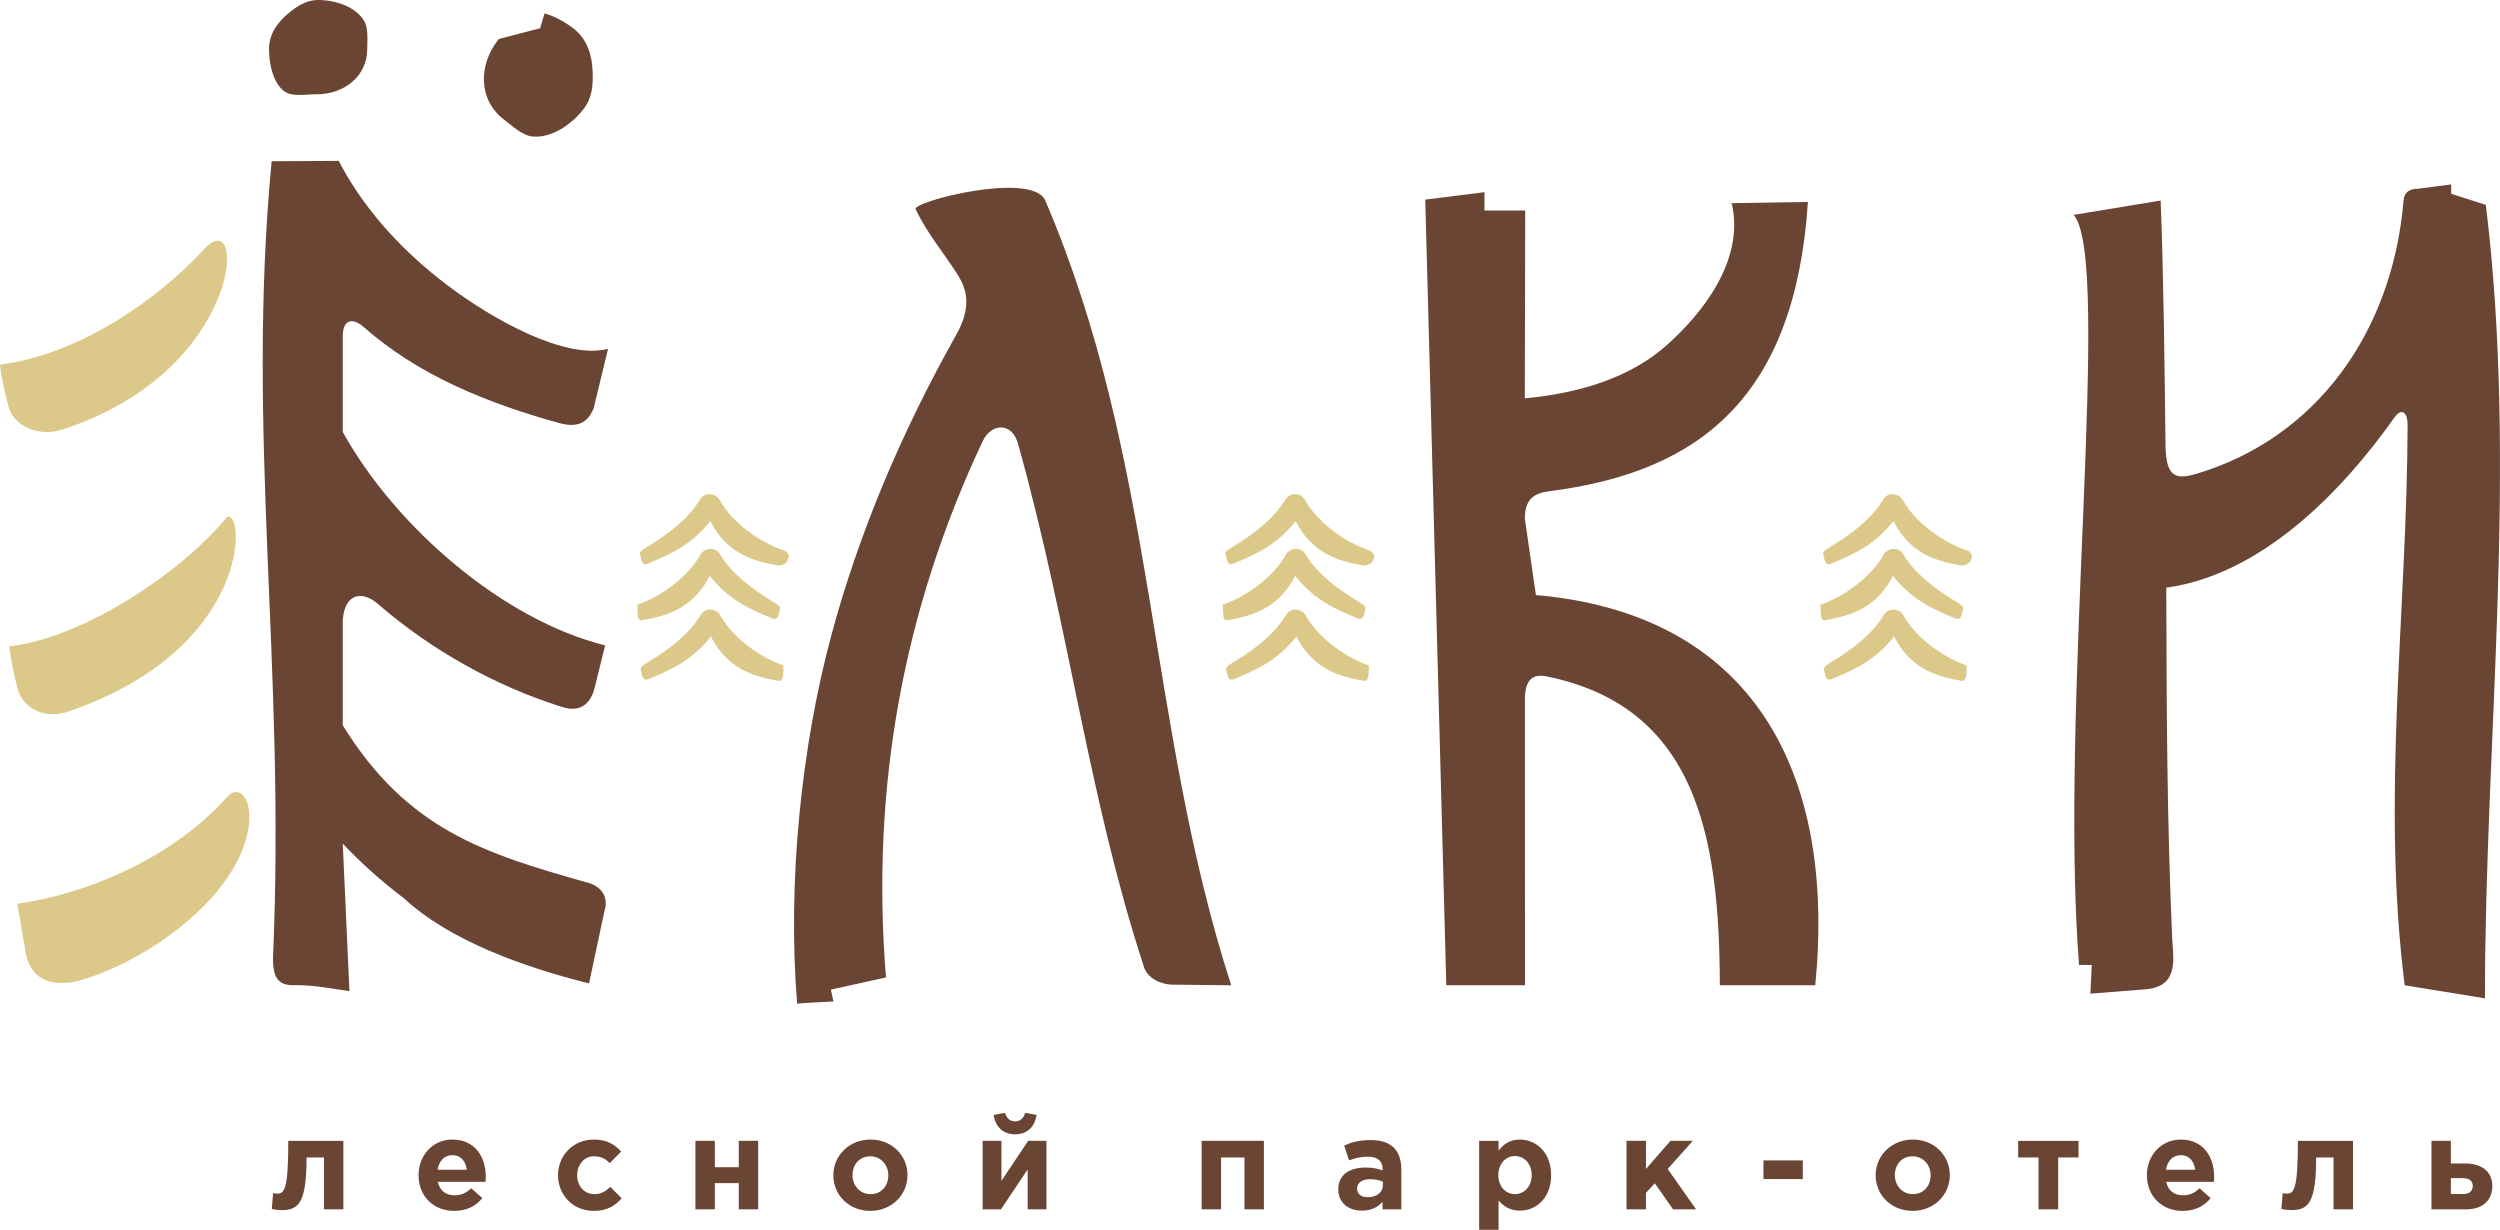
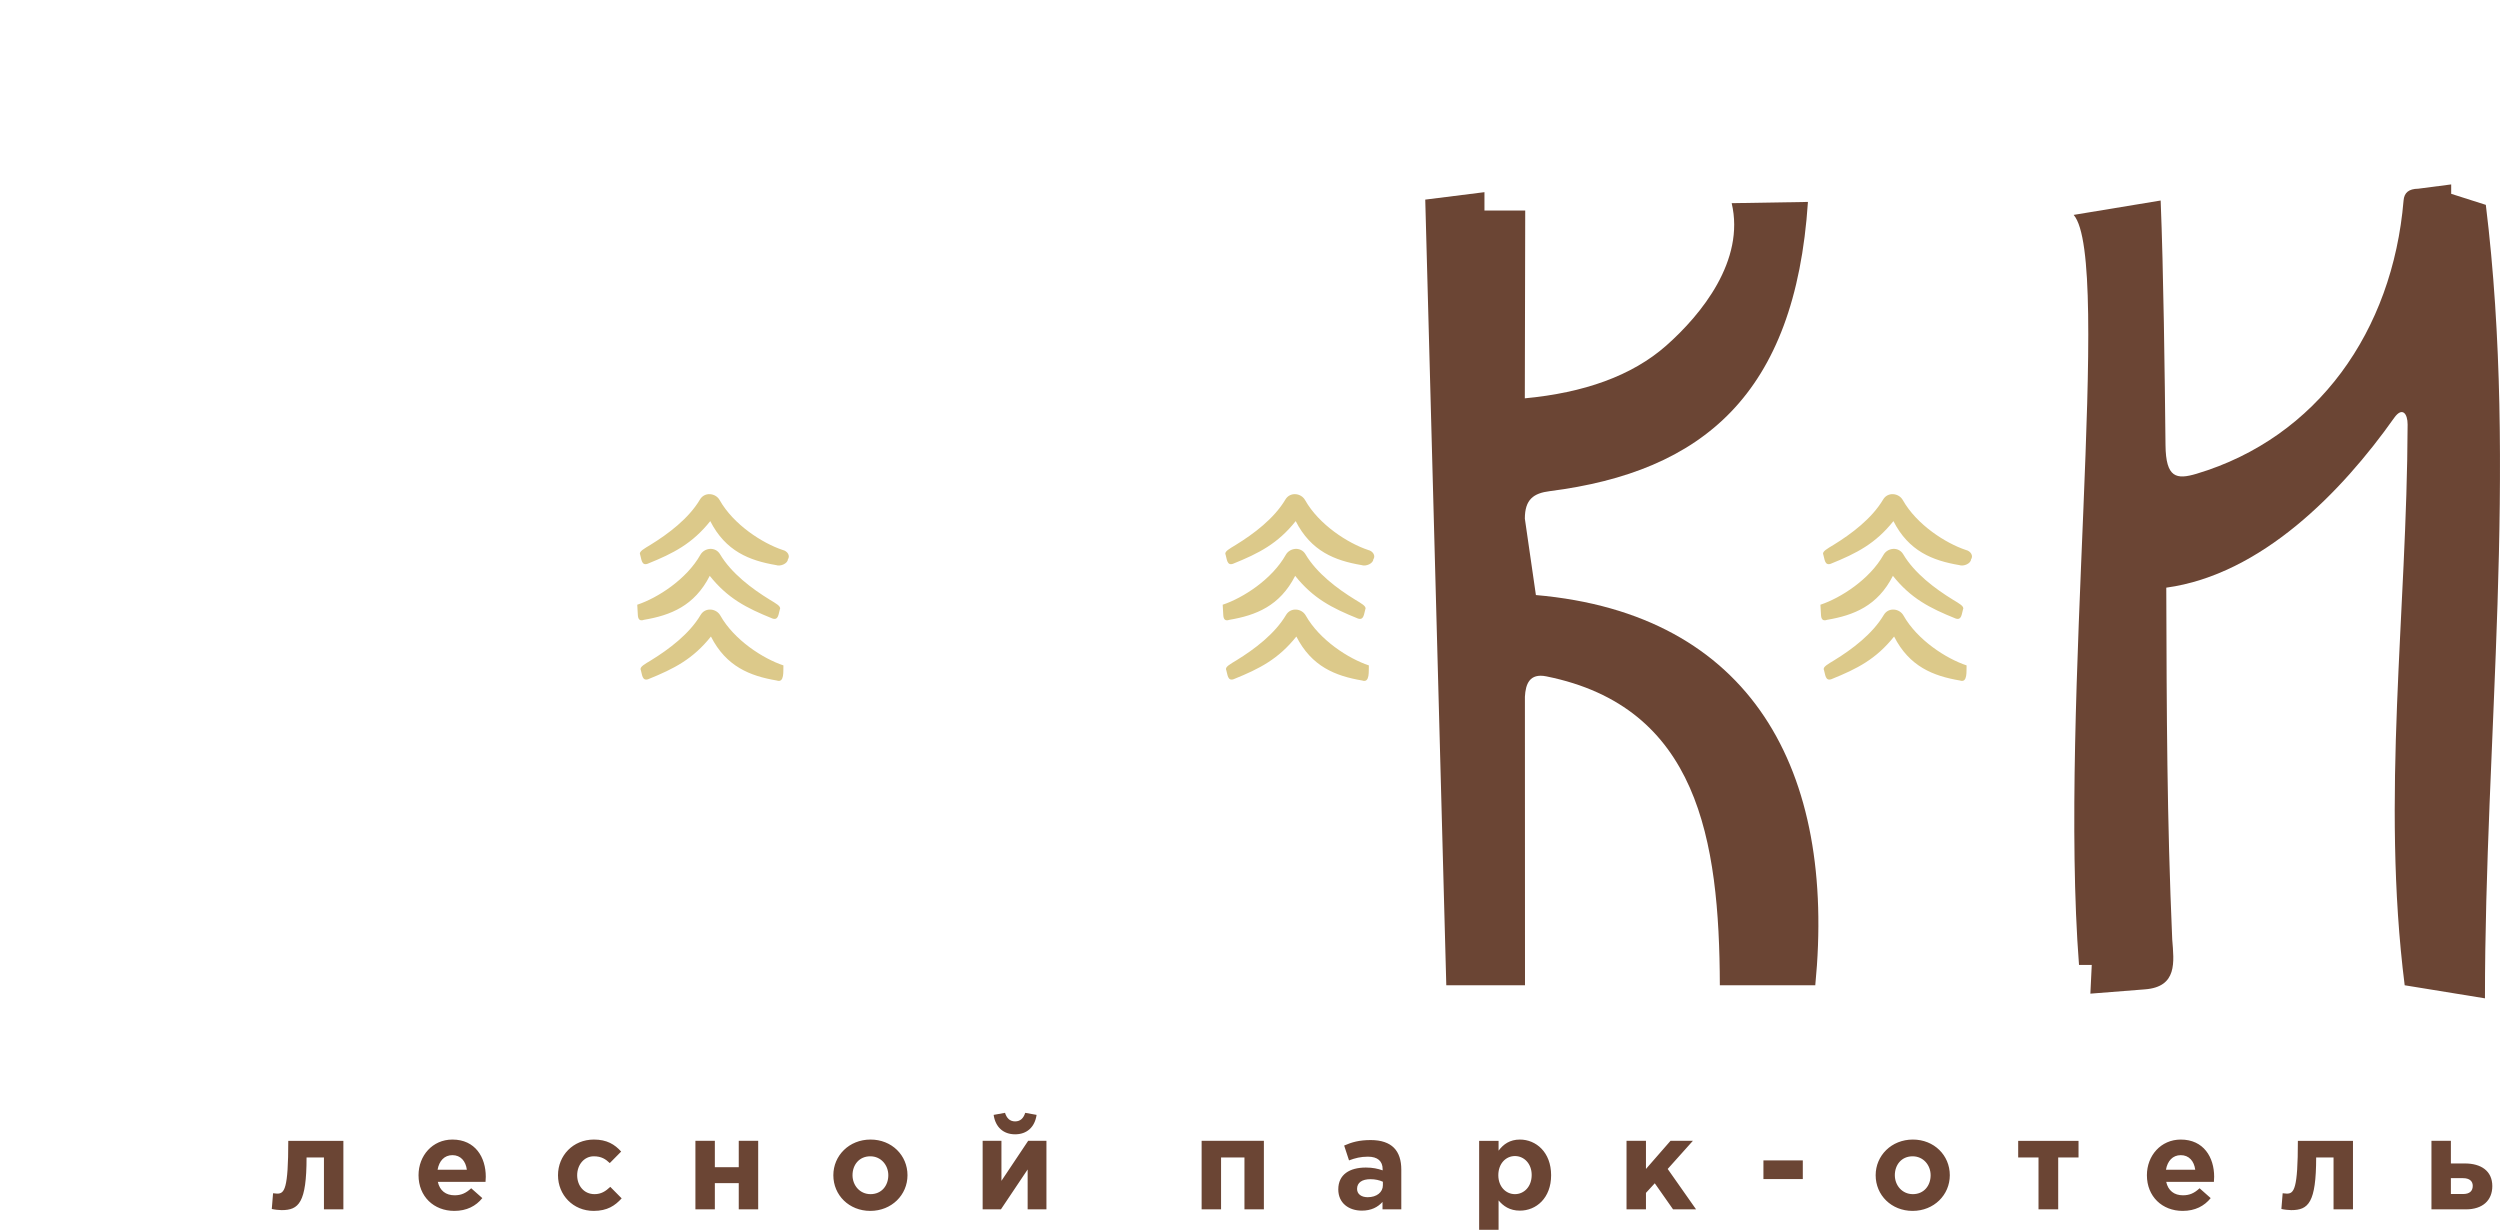
<svg xmlns="http://www.w3.org/2000/svg" xml:space="preserve" width="134.376mm" height="66.103mm" version="1.1" style="shape-rendering:geometricPrecision; text-rendering:geometricPrecision; image-rendering:optimizeQuality; fill-rule:evenodd; clip-rule:evenodd" viewBox="0 0 25167.27 12380.37">
  <defs>
    <style type="text/css">
   
    .fil0 {fill:#6B4534}
    .fil2 {fill:#DCC98A;fill-rule:nonzero}
    .fil1 {fill:#6B4534;fill-rule:nonzero}
   
  </style>
  </defs>
  <g id="Layer_x0020_1">
    <g id="_1483687476208">
      <path class="fil0" d="M24207.74 9918.63c-238.79,-1890.88 23.36,-3749.08 29.5,-5644.9 0.36,-112.99 -55.44,-180.27 -135.41,-67.16 -530.44,750.28 -1339.31,1578.5 -2294.06,1709.32 4.03,1285.15 6.61,2315.05 59.84,3541.82 17.77,226.98 53.66,475.81 -272.92,501.9l-551.12 43.43 13.97 -289.4 -128.39 0c-204.01,-2630.69 340.12,-7096.43 -53.83,-7550.33l875.82 -144.7c28.69,710.95 41.15,1749.83 48.85,2463.22 3.54,329.93 110.31,348 313.3,287.27 1214.48,-363.51 1972.65,-1435.02 2083.24,-2750.46 6.74,-80.23 52.98,-117.47 148.2,-119l331.18 -43.04 0 94.56 348.73 111.21c326.28,2658.92 -9.59,5395.15 -8.78,7987.82l-808.14 -131.55z" />
-       <path class="fil0" d="M3450.57 3389.24l0 959.13c523.55,946.39 1602.66,1889.72 2640.97,2148.72l-101.25 411.74c-28.82,127.28 -111.47,286.67 -347.63,203.13 -664.43,-209.97 -1299.92,-569.47 -1824.48,-1020.21 -178.21,-163.47 -350.59,-108.29 -367.61,151.54l0 1058.32c652.26,1055 1433.27,1290.2 2451.1,1580.41 111.29,23.34 239.11,114.47 182.44,293.41l-154.2 724.4c-648.3,-161.71 -1398.92,-426.48 -1863.57,-856.74 -220.74,-167.1 -427.86,-351.45 -615.77,-550.2l67.37 1484.68c-175.21,-23.95 -359.78,-63.6 -558.24,-59.78 -167.79,3.76 -212.24,-87.35 -211.58,-274.49 129.4,-2952.74 -274.85,-5272.49 -13.47,-8020.11l675.37 -3.63 39.42 73.81c244.96,443.61 613.94,844.73 1047.57,1173 482.91,365.57 1200.96,755.49 1623.99,645.21 -43.86,178.37 -101.66,423.78 -145.54,602.16 -32.51,66.28 -91.15,215.95 -346.06,145.32 -723.95,-200.72 -1418.57,-480.23 -1973.85,-972.02 -123.22,-102.22 -207.12,-53.25 -204.99,102.2zm-247.97 -3389.24c175.38,0 371.53,66.06 459.31,203.7 48.88,76.68 35.17,193.06 35.17,290.77 0,273.11 -234.02,454.48 -507.11,454.48 -117.94,0 -247.07,29.29 -329.35,-31.13 -108.27,-79.49 -152.49,-268.2 -152.49,-423.35 0,-153.18 86.49,-270.11 195.85,-360.78 85.59,-70.98 178.69,-133.69 298.61,-133.69zm2674.72 1094.6c-124.75,162.04 -325.29,296.27 -514.88,279.47 -105.61,-9.36 -203.38,-104.83 -293.65,-174.31 -252.32,-194.26 -253.46,-539.45 -59.22,-791.77 3.88,-5.02 7.72,-10.09 11.5,-15.25l416.12 -108.48 45.12 -149.78c102.3,29.14 206.62,87.5 289.87,151.59 141.52,108.95 188.02,272.02 194.01,437.55 4.72,129.57 -3.6,260.18 -88.87,370.97z" />
-       <path class="fil0" d="M9892 4442.72c-790.04,1678.47 -1129.41,3469.86 -972.93,5397.23l-554.83 122.3 26.41 119.85c-136.57,7.47 -271.35,11.52 -366.04,21.74 -99.73,-1230.27 44.35,-2593.98 344.54,-3709.29 287.06,-1066.54 724.4,-2073.51 1249.54,-3011.36 183.32,-314.74 97.45,-495.25 19.07,-622.35 -137.23,-215.4 -305.94,-414.38 -420.3,-653.81 -39.57,-77.8 1175.32,-388.33 1305.13,-88.4 1123.53,2622.79 1022.1,5277.19 1872,7900l-604.29 -6.56c-100.48,-5.06 -242.22,-58.7 -277.47,-187.93 -559.77,-1715.37 -743.48,-3385.3 -1261.42,-5246.48 -58.7,-234.71 -273.82,-219.02 -359.41,-34.95z" />
      <path class="fil0" d="M14559.75 9918.63c-71,-2650.51 -140.86,-5258.71 -211.86,-7909.21l596.05 -74.9 0 184.93 410.37 0 -4.08 1890.49c592.25,-55.55 1077.93,-225.18 1424.3,-531.4 356.28,-315.02 794.02,-858.07 658.1,-1433.24l767.76 -12.64c-128.33,1942.35 -1065.02,2716.25 -2599.3,2911.66 -162.75,20.71 -250.48,82.73 -250.48,276.81l111.25 769.14c2168.76,189.59 3024.58,1763.58 2812.44,3928.35l-960.72 0c-4.78,-1471.03 -221.08,-2802.12 -1747.02,-3109.87 -168.5,-33.97 -208.79,77.48 -215.36,205.31l0.92 2904.57 -792.35 0z" />
    </g>
    <path class="fil1" d="M2902.06 11484.62c0,489.05 -38.62,531.53 -111.98,531.53 -9.01,0 -33.45,-2.57 -41.19,-3.86l-12.87 158.3c25.73,6.42 73.36,11.57 99.1,11.57 172.46,0 250.97,-73.36 250.97,-530.24l175.02 0 0 522.52 195.62 0 0 -689.83 -554.68 0zm1671.64 705.28c124.83,0 217.5,-48.92 281.83,-128.71l-111.96 -99.1c-54.05,50.19 -101.68,70.78 -167.31,70.78 -87.52,0 -149.29,-46.34 -168.6,-135.13l480.04 0c1.29,-18.02 2.58,-36.03 2.58,-51.49 0,-195.61 -105.54,-374.5 -335.9,-374.5 -200.77,0 -341.05,162.16 -341.05,359.07 0,213.64 153.15,359.07 360.36,359.07zm-168.6 -414.42c15.43,-88.79 68.21,-146.72 149.29,-146.72 82.37,0 133.84,59.2 145.43,146.72l-294.72 0zm1571.25 414.42c137.7,0 214.92,-52.78 281.85,-126.14l-114.55 -115.82c-47.63,45.04 -92.67,73.36 -158.3,73.36 -106.83,0 -175.04,-84.94 -175.04,-190.47 0,-104.25 69.5,-190.47 167.32,-190.47 77.22,0 118.39,28.32 160.86,68.21l114.55 -115.84c-64.35,-72.07 -144.14,-120.97 -274.14,-120.97 -211.06,0 -361.64,162.16 -361.64,359.07 0,199.48 151.87,359.07 359.07,359.07zm1656.19 -705.28l-195.62 0 0 265.13 -240.65 0 0 -265.13 -195.62 0 0 689.83 195.62 0 0 -263.84 240.65 0 0 263.84 195.62 0 0 -689.83zm1128.53 705.28c214.93,0 374.5,-160.88 374.5,-359.07 0,-200.77 -158.3,-359.07 -371.94,-359.07 -214.92,0 -374.5,160.88 -374.5,359.07 0,200.77 158.3,359.07 371.94,359.07zm2.57 -168.6c-108.1,0 -181.47,-88.81 -181.47,-190.47 0,-104.25 66.94,-190.47 178.9,-190.47 108.1,0 181.47,88.79 181.47,190.47 0,104.25 -66.92,190.47 -178.9,190.47zm1770.73 -536.68l-184.03 0 -268.99 402.82 0 -402.82 -189.18 0 0 689.83 184.03 0 268.99 -401.53 0 401.53 189.18 0 0 -689.83zm-315.3 -65.63c118.39,0 198.19,-72.07 216.21,-195.62l-114.55 -20.6c-16.72,52.78 -47.61,86.23 -101.66,86.23 -54.07,0 -84.95,-33.45 -101.68,-86.23l-114.55 20.6c18.02,123.56 97.82,195.62 216.23,195.62zm2504.31 65.63l-626.75 0 0 689.83 195.62 0 0 -522.52 235.52 0 0 522.52 195.61 0 0 -689.83zm985.69 702.69c95.24,0 160.86,-34.74 208.49,-87.52l0 74.65 189.18 0 0 -400.26c0,-92.65 -23.17,-168.58 -74.65,-220.07 -48.9,-48.9 -126.12,-77.22 -232.93,-77.22 -117.13,0 -191.77,21.88 -267.69,55.34l48.9 149.29c63.06,-23.17 115.82,-37.33 190.47,-37.33 97.8,0 148,45.04 148,126.12l0 11.59c-48.9,-16.74 -99.1,-28.32 -168.6,-28.32 -163.45,0 -277.98,69.5 -277.98,220.07 0,139.01 106.81,213.64 236.81,213.64zm59.18 -135.13c-63.06,0 -106.81,-30.88 -106.81,-83.66 0,-64.33 51.49,-97.8 135.13,-97.8 47.63,0 91.38,10.3 124.85,25.73l0 34.76c0,70.78 -61.79,120.97 -153.17,120.97zm1122.11 328.19l195.62 0 0 -296.01c46.32,55.34 110.67,102.95 214.92,102.95 163.45,0 314.03,-126.12 314.03,-356.49 0,-232.95 -153.15,-359.07 -314.03,-359.07 -101.66,0 -167.31,47.63 -214.92,111.96l0 -99.1 -195.62 0 0 895.75zm360.35 -359.07c-91.38,0 -167.31,-75.93 -167.31,-190.47 0,-117.11 75.93,-193.06 167.31,-193.06 91.38,0 168.6,75.95 168.6,190.47 0,118.4 -77.22,193.06 -168.6,193.06zm1123.38 153.15l195.62 0 0 -166.01 88.79 -96.53 184.03 262.54 231.66 0 -285.71 -406.68 253.53 -283.14 -225.22 0 -247.09 283.14 0 -283.14 -195.62 0 0 689.83zm1378.19 -305.02l396.38 0 0 -187.89 -396.38 0 0 187.89zm1501.75 320.47c214.93,0 374.5,-160.88 374.5,-359.07 0,-200.77 -158.3,-359.07 -371.94,-359.07 -214.92,0 -374.5,160.88 -374.5,359.07 0,200.77 158.3,359.07 371.94,359.07zm2.57 -168.6c-108.1,0 -181.47,-88.81 -181.47,-190.47 0,-104.25 66.94,-190.47 178.9,-190.47 108.1,0 181.47,88.79 181.47,190.47 0,104.25 -66.92,190.47 -178.9,190.47zm1667.78 -536.68l-607.46 0 0 167.31 204.63 0 0 522.52 198.19 0 0 -522.52 204.63 0 0 -167.31zm1048.73 705.28c124.83,0 217.5,-48.92 281.83,-128.71l-111.96 -99.1c-54.05,50.19 -101.68,70.78 -167.31,70.78 -87.52,0 -149.29,-46.34 -168.6,-135.13l480.04 0c1.29,-18.02 2.58,-36.03 2.58,-51.49 0,-195.61 -105.54,-374.5 -335.9,-374.5 -200.77,0 -341.05,162.16 -341.05,359.07 0,213.64 153.15,359.07 360.36,359.07zm-168.6 -414.42c15.43,-88.79 68.21,-146.72 149.29,-146.72 82.37,0 133.84,59.2 145.43,146.72l-294.72 0zm1328.02 -290.86c0,489.05 -38.62,531.53 -111.98,531.53 -9.01,0 -33.45,-2.57 -41.19,-3.86l-12.87 158.3c25.73,6.42 73.36,11.57 99.1,11.57 172.46,0 250.97,-73.36 250.97,-530.24l175.02 0 0 522.52 195.62 0 0 -689.83 -554.68 0zm1344.74 689.83l347.48 0c166.01,0 265.13,-88.79 265.13,-234.22 0,-154.44 -115.84,-227.8 -275.43,-227.8l-141.55 0 0 -227.8 -195.62 0 0 689.83zm317.89 -314.03c64.33,0 97.8,29.61 97.8,77.22 0,52.78 -32.18,82.37 -96.53,82.37l-123.54 0 0 -159.59 122.26 0z" />
    <g id="_1483687416640">
      <path class="fil2" d="M7046.39 5028.75c-113.39,191.32 -318.15,345.34 -500.27,457.31 -58.49,35.96 -118.01,66.15 -101.94,96.94 13.54,42.07 12.51,114.85 75.23,92.26 262.54,-105.89 450.19,-203.1 630.79,-429.21 154.21,303.02 394.21,397.19 662.22,442.66 46.26,16.65 116.94,-16.78 118.82,-56.88 26.31,-36.67 -3.45,-84.32 -51.3,-95.14 -203.88,-67.61 -496.11,-254.98 -635.46,-502.65 -40.01,-71.04 -150.71,-85.24 -198.1,-5.28zm6.65 1161.83c-113.39,191.34 -318.15,345.34 -500.29,457.31 -58.47,35.96 -118.03,66.15 -101.92,96.96 13.54,42.05 12.49,114.85 75.22,92.26 262.54,-105.89 450.21,-203.12 630.81,-429.21 154.21,303 394.17,397.19 662.22,442.64 80.52,29.03 64.43,-98.21 67.5,-152.02 -203.88,-67.61 -496.09,-254.98 -635.47,-502.65 -39.97,-71.04 -150.67,-85.22 -198.06,-5.28zm195.66 -610.86c113.39,191.32 318.15,345.34 500.27,457.29 58.47,35.96 118.03,66.15 101.94,96.96 -13.56,42.05 -12.51,114.85 -75.23,92.26 -262.54,-105.89 -450.21,-203.12 -630.79,-429.21 -154.21,303 -394.19,397.19 -662.24,442.64 -46.24,16.67 -59.76,-10.17 -61.67,-50.29l-5.82 -101.72c203.9,-67.63 496.11,-254.98 635.47,-502.67 39.99,-71.04 150.69,-85.22 198.08,-5.26z" />
      <path class="fil2" d="M12939.91 5028.75c-113.39,191.32 -318.15,345.34 -500.27,457.31 -58.47,35.96 -118.03,66.15 -101.94,96.94 13.54,42.07 12.51,114.85 75.23,92.26 262.54,-105.89 450.21,-203.1 630.79,-429.21 154.21,303.02 394.19,397.19 662.22,442.66 46.26,16.65 116.93,-16.78 118.82,-56.88 26.31,-36.67 -3.45,-84.32 -51.3,-95.14 -203.88,-67.61 -496.11,-254.98 -635.47,-502.65 -39.99,-71.04 -150.69,-85.24 -198.08,-5.28zm6.65 1161.83c-113.39,191.34 -318.17,345.34 -500.29,457.31 -58.47,35.96 -118.03,66.15 -101.94,96.96 13.56,42.05 12.51,114.85 75.23,92.26 262.56,-105.89 450.21,-203.12 630.81,-429.21 154.21,303 394.17,397.19 662.22,442.64 80.52,29.03 64.43,-98.21 67.5,-152.02 -203.88,-67.61 -496.09,-254.98 -635.47,-502.65 -39.99,-71.04 -150.67,-85.22 -198.06,-5.28zm195.66 -610.86c113.39,191.32 318.15,345.34 500.27,457.29 58.47,35.96 118.03,66.15 101.94,96.96 -13.54,42.05 -12.51,114.85 -75.23,92.26 -262.54,-105.89 -450.21,-203.12 -630.79,-429.21 -154.21,303 -394.19,397.19 -662.24,442.64 -46.24,16.67 -59.78,-10.17 -61.67,-50.29l-5.82 -101.72c203.88,-67.63 496.11,-254.98 635.47,-502.67 39.99,-71.04 150.69,-85.22 198.08,-5.26z" />
      <path class="fil2" d="M18957.2 5028.75c-113.39,191.32 -318.15,345.34 -500.27,457.31 -58.47,35.96 -118.03,66.15 -101.94,96.94 13.54,42.07 12.51,114.85 75.23,92.26 262.54,-105.89 450.21,-203.1 630.79,-429.21 154.21,303.02 394.19,397.19 662.22,442.66 46.26,16.65 116.93,-16.78 118.82,-56.88 26.31,-36.67 -3.45,-84.32 -51.3,-95.14 -203.88,-67.61 -496.11,-254.98 -635.47,-502.65 -39.99,-71.04 -150.69,-85.24 -198.08,-5.28zm6.65 1161.83c-113.39,191.34 -318.17,345.34 -500.29,457.31 -58.47,35.96 -118.03,66.15 -101.94,96.96 13.56,42.05 12.51,114.85 75.23,92.26 262.56,-105.89 450.21,-203.12 630.81,-429.21 154.21,303 394.17,397.19 662.22,442.64 80.52,29.03 64.43,-98.21 67.5,-152.02 -203.88,-67.61 -496.09,-254.98 -635.47,-502.65 -39.99,-71.04 -150.67,-85.22 -198.06,-5.28zm195.66 -610.86c113.39,191.32 318.15,345.34 500.27,457.29 58.47,35.96 118.03,66.15 101.94,96.96 -13.54,42.05 -12.51,114.85 -75.23,92.26 -262.54,-105.89 -450.21,-203.12 -630.79,-429.21 -154.21,303 -394.19,397.19 -662.24,442.64 -46.24,16.67 -59.78,-10.17 -61.67,-50.29l-5.82 -101.72c203.88,-67.63 496.11,-254.98 635.47,-502.67 39.99,-71.04 150.69,-85.22 198.08,-5.26z" />
    </g>
-     <path class="fil2" d="M2279.15 8030.2c-544.47,608 -1402.3,969.82 -2104.33,1066.88l81.43 481.69c44.22,276.01 250.84,366.86 547.92,291.95 308.09,-90.85 605.88,-242.33 885.68,-443.2 1144.08,-821.36 833.12,-1688.46 589.31,-1397.31zm-223.94 -5521.7c-456.41,496.36 -1246.96,1059.44 -2055.21,1162.55 8.93,115.01 56.13,316.76 86.92,426.27 51.77,187.7 291.05,302.64 531.83,229.86 1846.02,-593.07 1870.01,-2304.9 1436.46,-1818.68zm227.13 2699.71c-415.93,513.02 -1404.47,1207.16 -2190.24,1299.16 11.03,100.5 45.68,269.19 82.43,418.52 41.73,176.95 244.45,319.8 494.09,242.91 1883.07,-631.93 1800.57,-2067.31 1613.73,-1960.59z" />
  </g>
</svg>